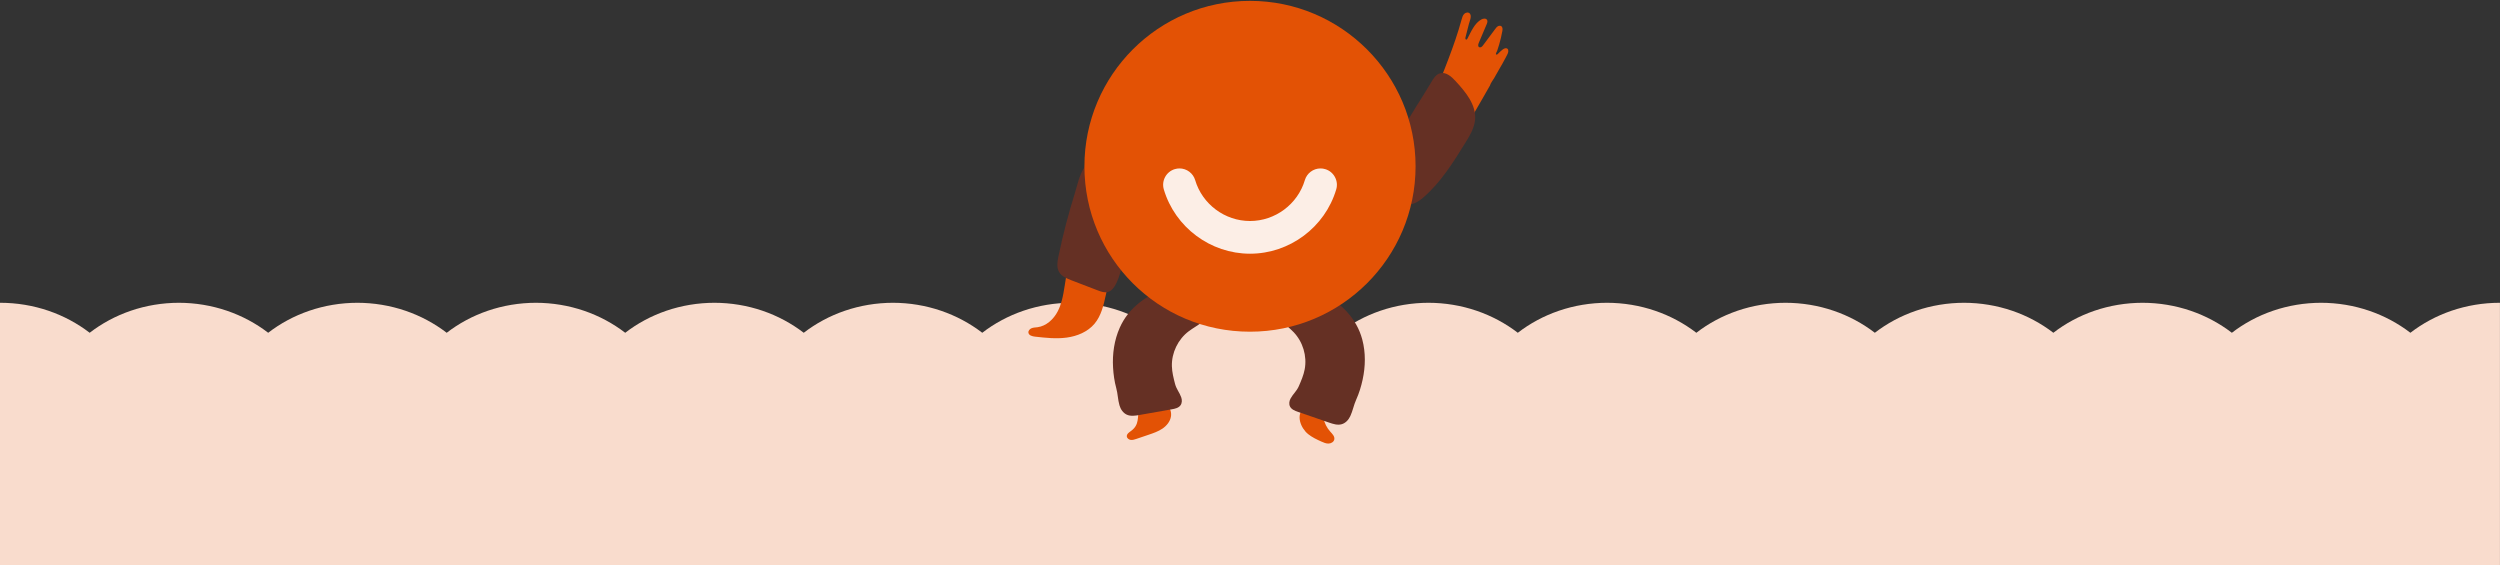
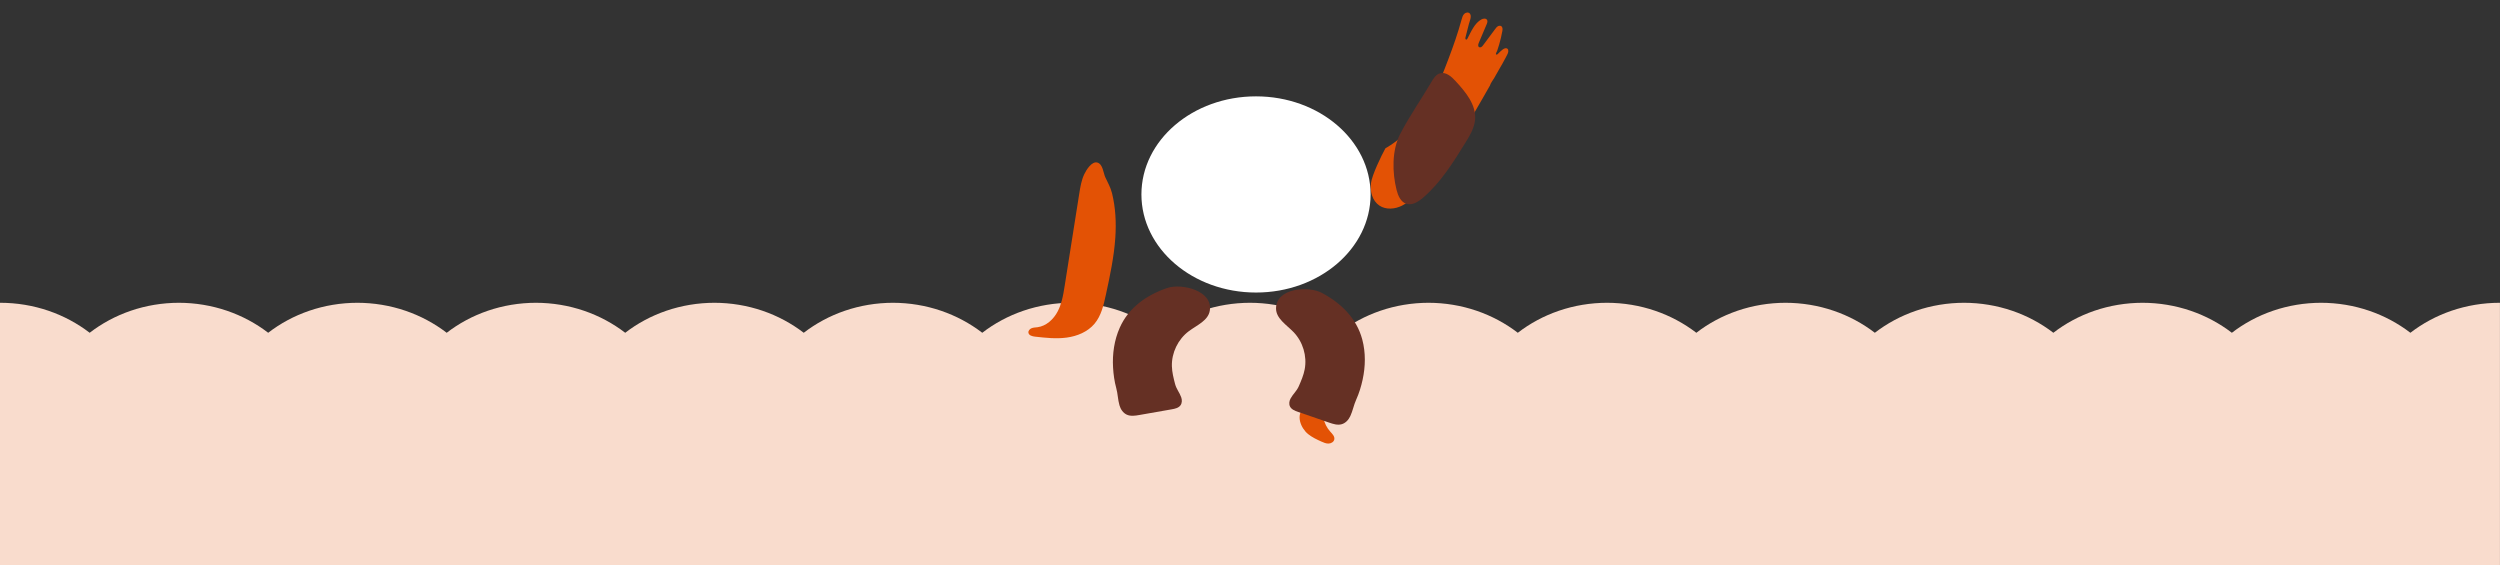
<svg xmlns="http://www.w3.org/2000/svg" viewBox="0 0 1920 434" version="1.1" id="Layer_1">
  <rect x="0" y="0" width="1920" height="434" fill="#333333" stroke="none" />
  <defs>
    <style>
      .st0 {
        fill: #fceee6;
      }

      .st1 {
        fill: #f9dccd;
      }

      .st2 {
        fill: #653024;
      }

      .st3 {
        fill: #fff;
      }

      .st4 {
        fill: #e35205;
      }
    </style>
  </defs>
  <g data-name="Layer_1" id="Layer_11">
    <g id="Layer_1-2">
      <path d="M-0,232.534c26.154,0,50.11,8.641,68.877,23.044h-.012c18.669-14.403,42.638-23.044,68.779-23.044h-.548c26.154,0,50.11,8.641,68.877,23.044h-.012c18.669-14.403,42.638-23.044,68.779-23.044h-.548c26.154,0,50.11,8.641,68.877,23.044,18.669-14.403,42.638-23.044,68.779-23.044h-.548c26.154,0,50.11,8.641,68.877,23.044,18.669-14.403,42.638-23.044,68.779-23.044h-.548c26.154,0,50.11,8.641,68.877,23.044,18.669-14.403,42.638-23.044,68.779-23.044h-.548c26.154,0,50.11,8.641,68.877,23.044h-.012c18.669-14.403,42.638-23.044,68.779-23.044h-.548c26.154,0,50.11,8.641,68.877,23.044h-.012c18.669-14.403,42.638-23.044,68.779-23.044h-.548c26.154,0,50.11,8.641,68.877,23.044,18.669-14.403,42.638-23.044,68.779-23.044h-.548c26.154,0,50.11,8.641,68.877,23.044,18.669-14.403,42.638-23.044,68.779-23.044h-.548c26.154,0,50.11,8.641,68.877,23.044,18.669-14.403,42.638-23.044,68.779-23.044h-.548c26.154,0,50.11,8.641,68.877,23.044h-.012c18.669-14.403,42.638-23.044,68.779-23.044h-.548c26.154,0,50.11,8.641,68.877,23.044h-.012c18.669-14.403,42.638-23.044,68.779-23.044h-.548c26.154,0,50.11,8.641,68.877,23.044,18.669-14.403,42.638-23.044,68.779-23.044h-.548c26.154,0,50.11,8.641,68.877,23.044,18.669-14.403,42.638-23.044,68.779-23.044l.012,201.466H-0v-201.466Z" class="st1" />
      <g>
        <path d="M815.481,230.747c-.765,2.88-1.756,5.684-3.128,8.336-3.165,6.097-8.789,11.344-15.609,12.227-1.516.193-3.088.183-4.501.759-1.415.576-2.655,1.979-2.409,3.483.337,2.065,2.92,2.748,5.001,2.983,8.091.913,16.277,1.82,24.348.74,8.069-1.087,16.135-4.391,21.376-10.611,5.191-6.164,7.049-14.379,8.749-22.251,3.133-14.52,6.272-29.108,7.263-43.929.765-11.425.22-23.04-2.563-34.187-1.168-4.675-3.297-8.051-5.191-12.287-1.465-3.279-1.796-9.866-5.987-11.151-4.299-1.315-8.596,5.731-10.101,8.907-2.236,4.712-3.073,9.948-3.885,15.097-3.711,23.479-7.421,46.953-11.137,70.432-.607,3.839-1.224,7.719-2.225,11.467v-.015Z" class="st4" />
-         <path d="M812.888,196.865c-.837,4.049-1.561,8.536.536,12.1,1.955,3.324,5.824,4.924,9.428,6.307,6.753,2.589,13.505,5.18,20.259,7.765,2.471.948,5.149,1.907,7.707,1.228,3.063-.816,5.044-3.743,6.437-6.592,5.288-10.824,6.068-23.408,4.364-35.328-1.705-11.927-5.757-23.367-9.791-34.721-2.265-6.384-3.817-16.331-8.024-21.675-3.669-4.66-8.728-.892-11.275,3.023-3.752,5.777-5.283,13.833-7.324,20.359-2.339,7.469-4.497,14.995-6.472,22.565-2.165,8.271-4.115,16.601-5.845,24.973v-.005Z" class="st2" />
        <path d="M1063.976,113.912c.397-.24.801-.474,1.199-.714,14.669-8.703,25.639-22.215,33.791-36.99.107-.189.209-.382.311-.571,5.293-9.692,9.116-19.854,13.036-30.138,3.829-10.039,7.371-20.155,10.215-30.592.417-1.53.867-3.141,1.995-4.257,1.128-1.117,3.18-1.468,4.257-.301,1.837,1.983-.153,5.996-.709,8.178-.863,3.391-1.725,6.776-2.588,10.167-.168.673-.128,1.667.567,1.718.46.036.776-.433.991-.841,2.675-5.073,5.369-11.808,10.719-14.689,1.399-.75,3.465-.979,4.287.377.608,1.004.164,2.294-.296,3.375-2.016,4.752-4.027,9.499-6.043,14.251-.465,1.091-.817,2.595.168,3.258.541.362,1.297.26,1.853-.082.556-.342.96-.877,1.352-1.402,3.079-4.13,6.151-8.265,9.229-12.395.571-.77,1.168-1.56,1.985-2.055.821-.495,1.935-.632,2.715-.077,1.119.801,1.016,2.468.767,3.819-.623,3.38-1.409,6.73-2.364,10.034-.489,1.703-1.025,3.396-1.603,5.073-.173.51-1.383,2.289-.821,2.738.26.209.659.153.944-.02.285-.173.495-.449.729-.688.935-.959,2.016-2.004,3.084-2.83.607-.469,1.255-.928,1.995-1.127,1.664-.449,2.727.551,2.635,2.177-.072,1.213-.639,2.335-1.205,3.411-2.011,3.844-4.083,7.663-6.319,11.375-1.139,1.892-2.184,3.844-3.277,5.767-.975,1.718-2.797,3.88-3.281,5.782-7.8,13.731-15.599,27.476-24.24,40.697-8.989,13.761-18.876,26.941-29.569,39.428-3.981,4.644-8.203,9.3-13.643,12.099-5.441,2.799-12.419,3.401-17.497-.015-5.365-3.605-7.325-10.815-6.447-17.213.877-6.399,7.937-21.078,11.076-26.722l.005-.005Z" class="st4" />
        <path d="M1099.256,63.032c1.639-2.804,3.573-5.843,6.696-6.73,4.517-1.285,8.76,2.509,11.935,5.965,7.687,8.372,15.889,18.161,14.985,29.485-.52,6.521-4.057,12.359-7.497,17.927-9.408,15.219-19.039,30.699-32.652,42.318-3.583,3.055-8.248,5.976-12.72,4.492-4.292-1.427-6.335-6.245-7.437-10.625-3.368-13.353-3.711-30.377,2.772-42.955,7.029-13.639,16.165-26.599,23.924-39.871l-.005-.005Z" class="st2" />
-         <path d="M868.743,330.892c-1.511,1.107-3.445,2.316-3.353,4.181.072,1.473,1.521,2.575,2.987,2.773,1.46.199,2.92-.28,4.317-.755,3.145-1.065,6.295-2.136,9.439-3.201,3.664-1.244,7.375-2.508,10.581-4.676,3.205-2.167,5.895-5.379,6.559-9.187,1.041-5.956-3.543-12.079-9.423-13.512-5.503-1.341-13.751,1.031-15.063,7.123-1.435,6.659.511,12.441-6.044,17.253Z" class="st4" />
        <path d="M1004.617,333.376c3.037,2.441,6.605,4.124,10.152,5.731,1.781.805,3.645,1.616,5.595,1.555,1.955-.061,4.017-1.275,4.389-3.192.455-2.335-1.597-4.297-3.189-6.067-2.604-2.885-4.389-6.501-5.104-10.32-.843-4.507-1.532-7.811-6.416-9.197-2.819-.8-6.136-.831-8.479,1.121-6.753,5.629-2.563,15.841,3.057,20.359l-.005.011Z" class="st4" />
        <path d="M859.959,251.707c-4.231,9.524-5.716,20.073-5.135,30.433.296,5.323,1.041,10.759,2.455,15.908,1.211,4.405,1.216,8.856,2.471,13.215.868,3.029,2.777,5.915,5.651,7.215,2.976,1.347,6.427.805,9.641.24,8.28-1.453,16.564-2.907,24.843-4.359,2.485-.435,5.212-1.02,6.712-3.044,1.292-1.744,1.301-4.187.567-6.231-1.363-3.784-3.691-6.236-4.736-10.279-1.149-4.436-2.283-8.908-2.415-13.512-.307-10.385,4.736-20.787,13.077-26.992,6.207-4.619,14.853-8.121,16.047-15.764,2.425-15.505-21.795-21.083-32.703-17.361-15.777,5.384-29.553,14.944-36.48,30.525l.005.005Z" class="st2" />
        <path d="M1046.228,260.756c2.675,10.075,2.471,20.721.26,30.863-1.132,5.211-2.725,10.456-4.94,15.32-1.889,4.156-2.604,8.551-4.528,12.66-1.337,2.856-3.675,5.405-6.717,6.231-3.153.857-6.472-.219-9.56-1.284-7.947-2.739-15.895-5.481-23.841-8.22-2.384-.82-4.987-1.825-6.151-4.063-1-1.928-.623-4.34.424-6.241,1.939-3.523,4.629-5.577,6.303-9.401,1.833-4.201,3.66-8.433,4.517-12.961,1.94-10.207-1.393-21.271-8.647-28.715-5.4-5.543-13.383-10.365-13.357-18.1.056-15.688,24.853-17.381,35.036-11.987,14.725,7.8,26.823,19.415,31.196,35.893l.005.005Z" class="st2" />
        <ellipse ry="75.333" rx="88" cy="149.333" cx="964.609" class="st3" />
-         <path d="M959.977.667c-70.363,0-127.136,57.013-127.136,127.042,0,70.325,56.773,127.042,127.136,127.042,70.107,0,127.181-56.712,127.181-127.042,0-70.029-57.075-127.042-127.181-127.042Z" class="st4" />
-         <path d="M1026.215,145.472c-8.607,29.072-35.832,49.375-66.207,49.375-30.371,0-57.591-20.303-66.197-49.364-1.965-6.644,1.833-13.644,8.473-15.607,1.204-.347,2.409-.525,3.583-.525,5.523,0,10.469,3.702,12.031,9.005,5.477,18.477,22.791,31.381,42.111,31.381,19.319,0,36.643-12.909,42.12-31.392,1.551-5.292,6.487-8.989,12.015-8.989,1.245,0,2.46.183,3.609.535,3.189.928,5.833,3.074,7.457,6.047,1.608,2.952,1.964,6.343,1.011,9.54l-.005-.005Z" class="st0" />
      </g>
    </g>
  </g>
</svg>